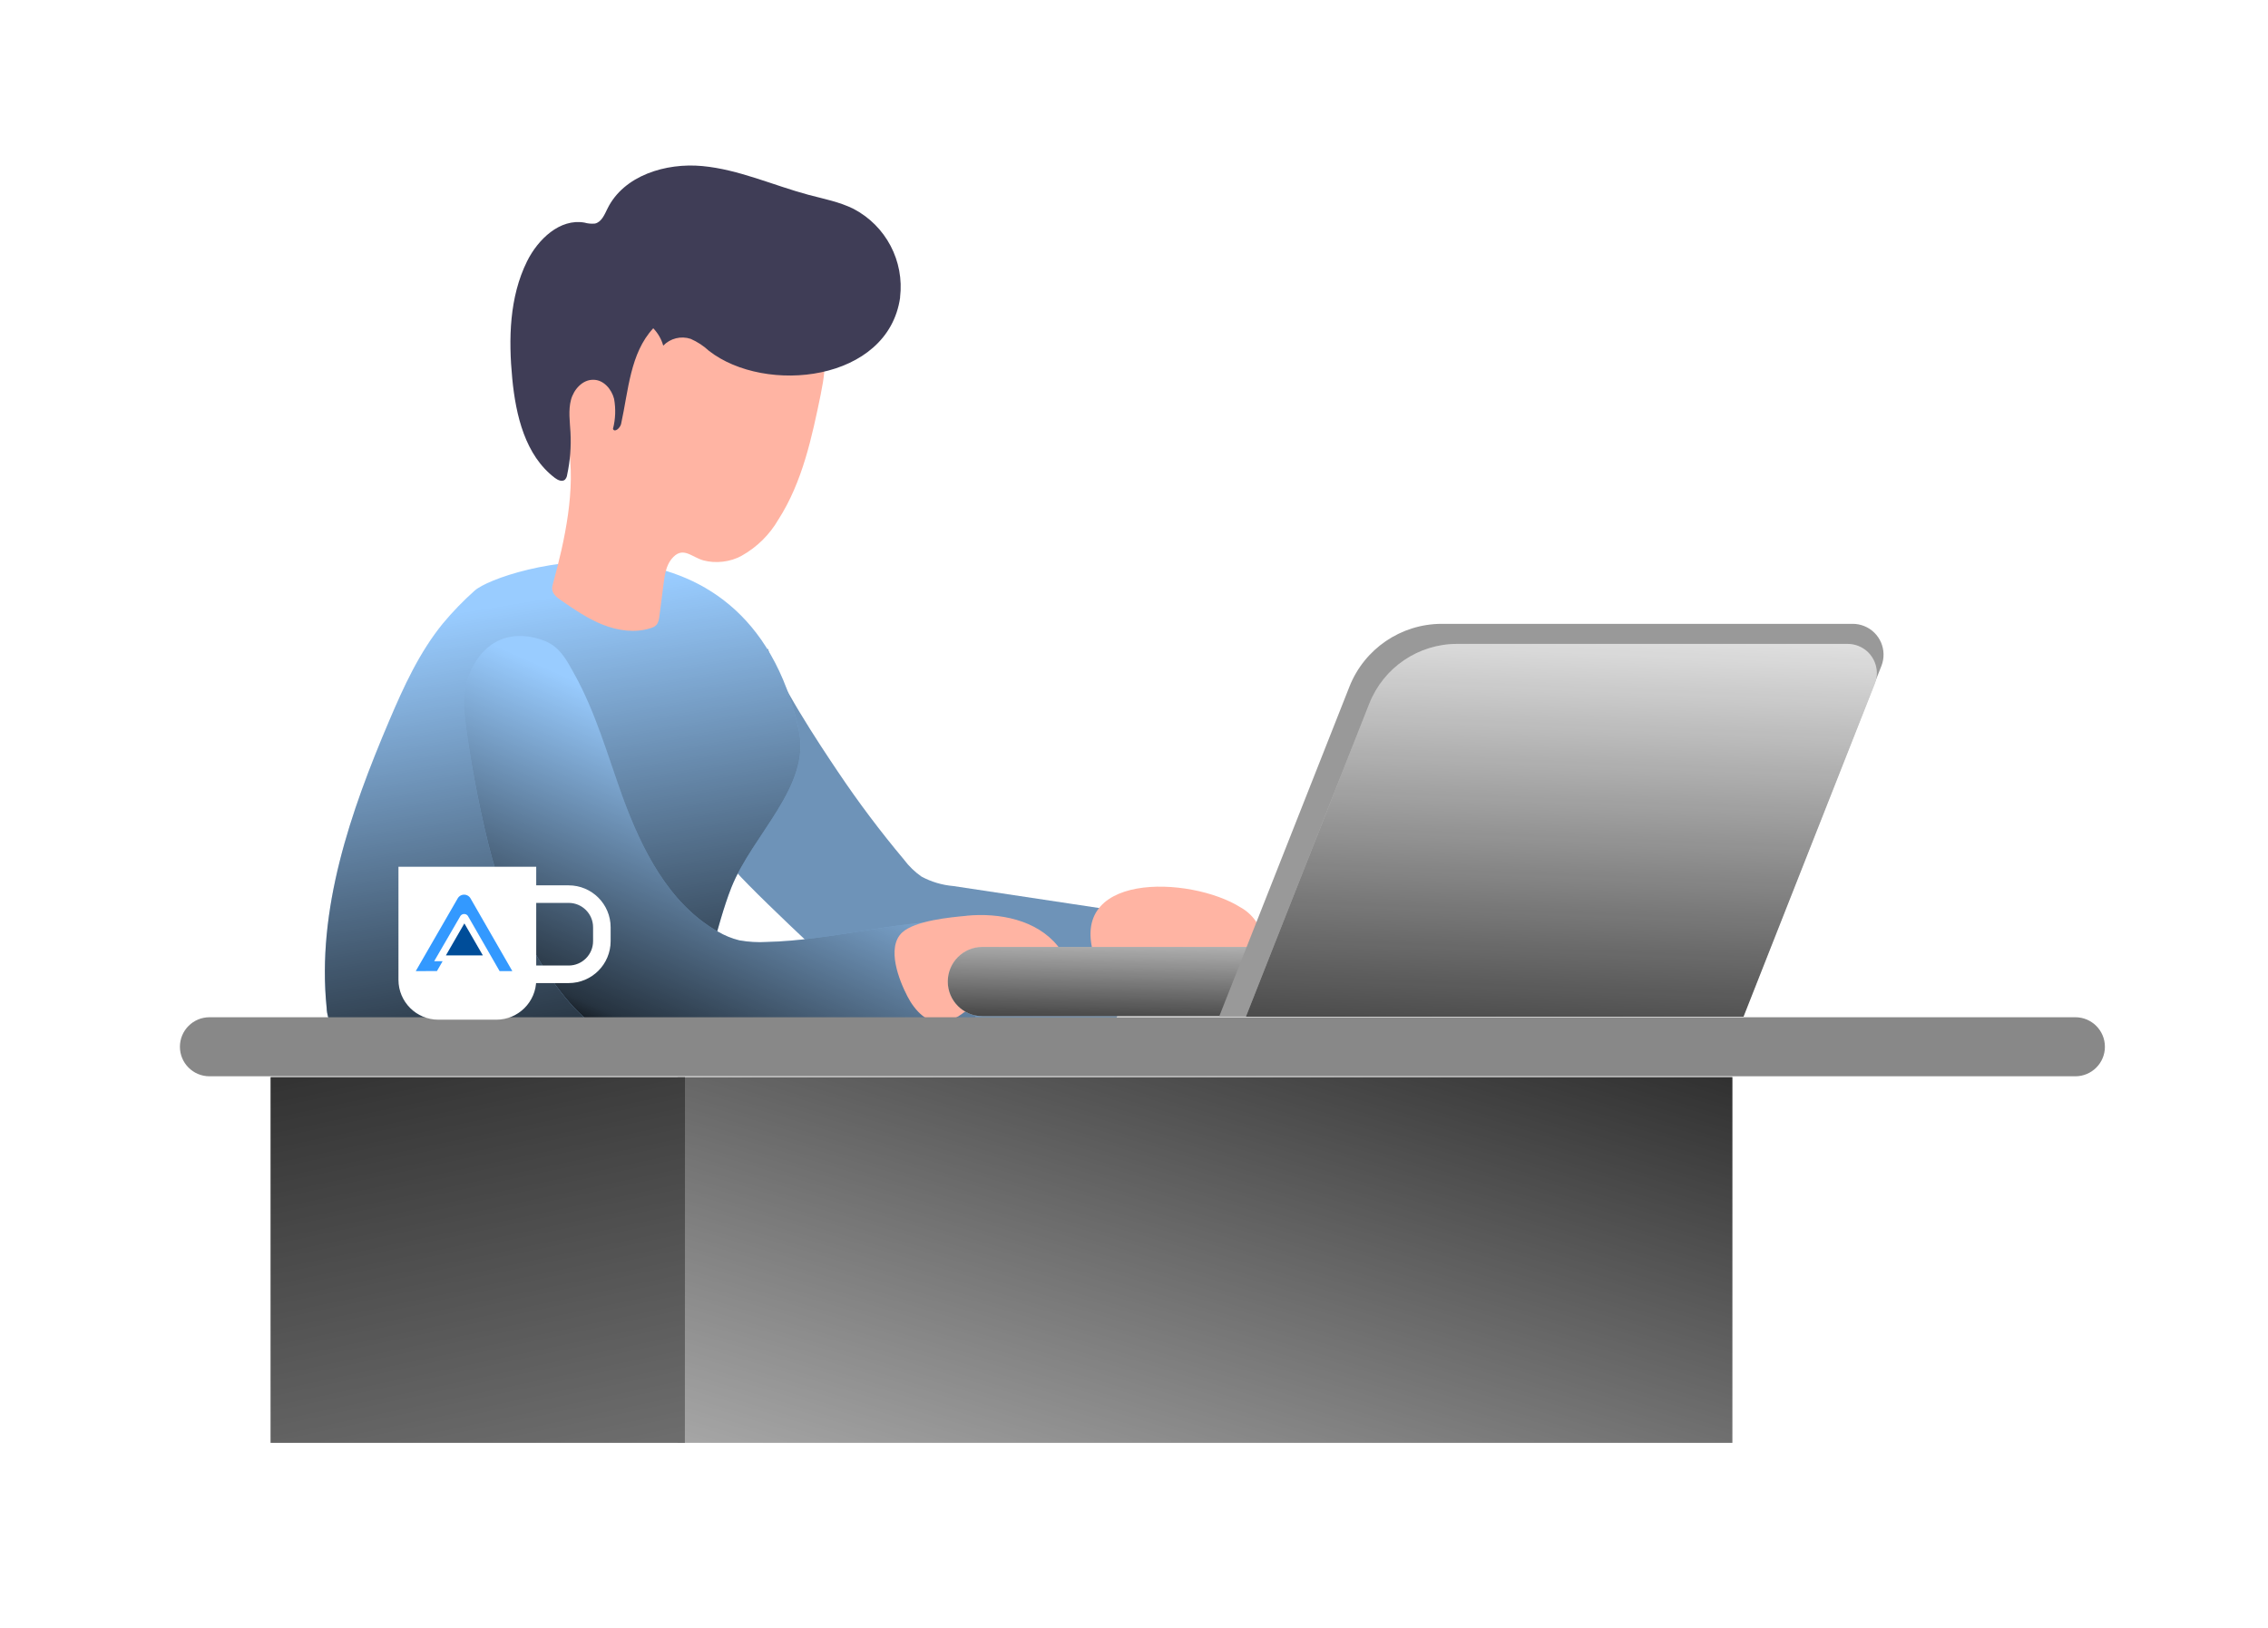
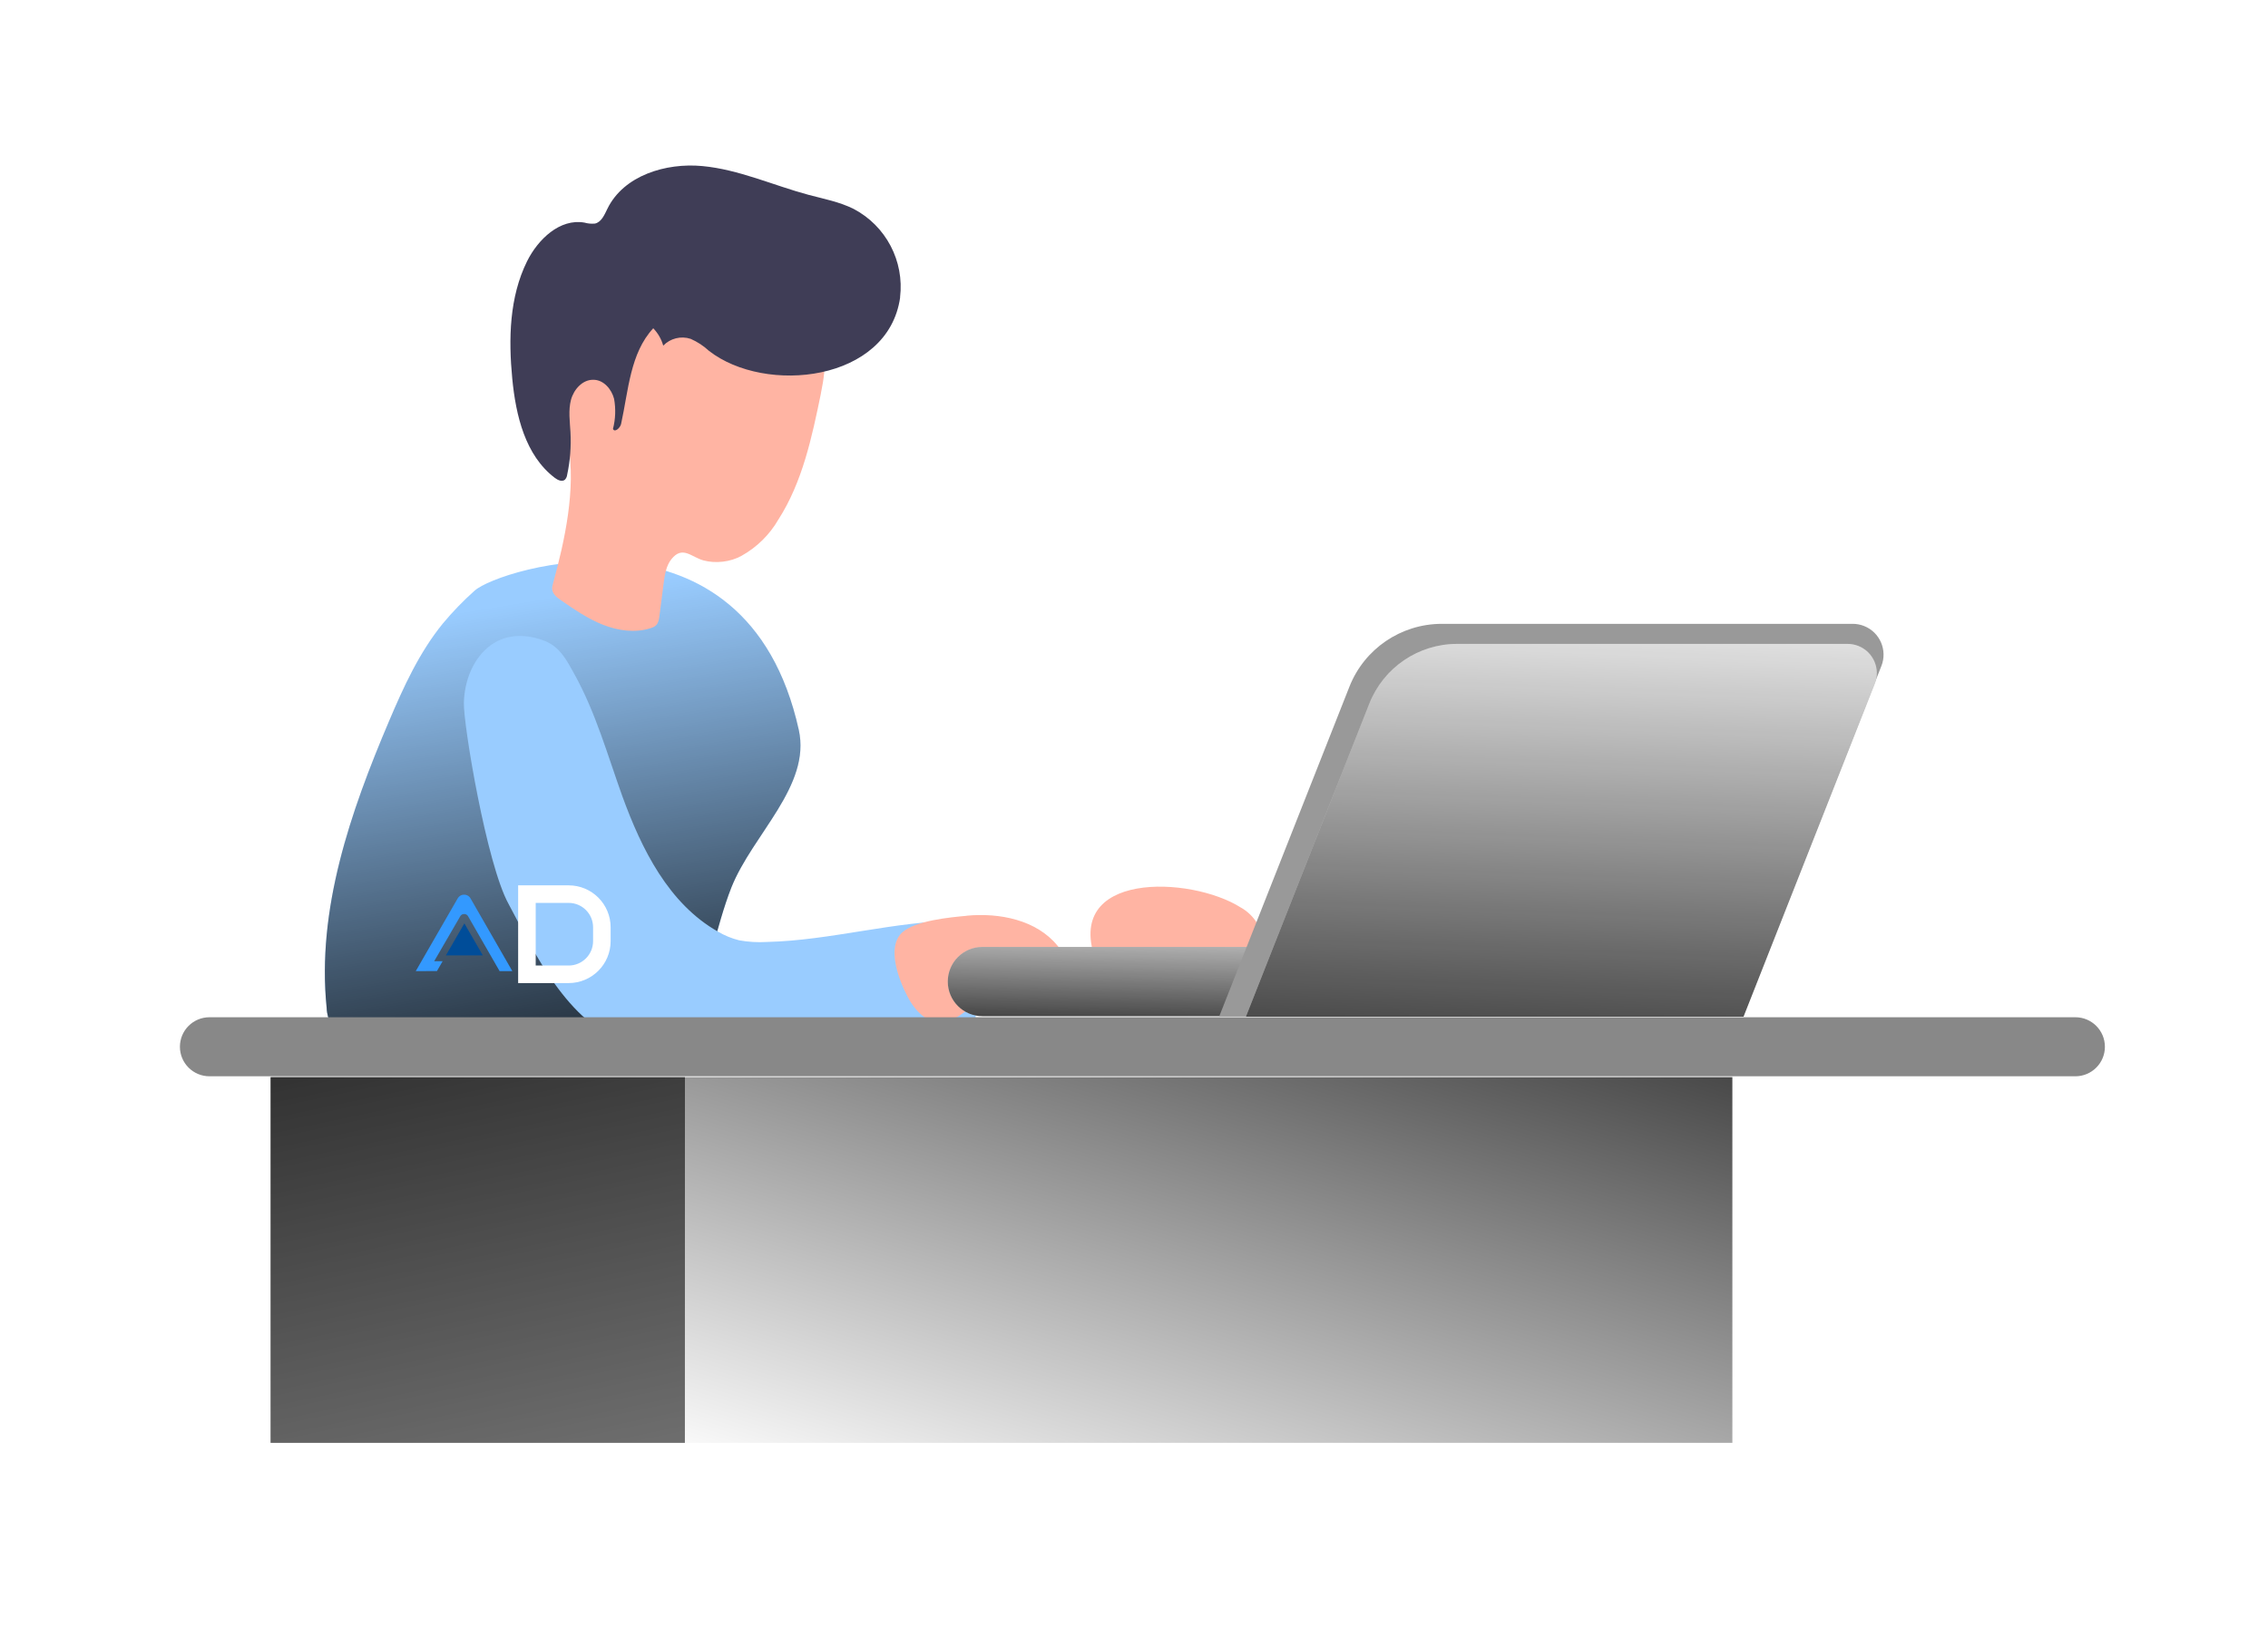
<svg xmlns="http://www.w3.org/2000/svg" xmlns:xlink="http://www.w3.org/1999/xlink" id="_0340_web_developer" viewBox="0 0 500 359" data-imageid="coding-5-61" imageName="Coding 5" class="illustrations_image" version="1.1" width="500" height="359">
  <defs id="defs3">
    <linearGradient id="linearGradient9" x1="216.24" y1="1746.9" x2="275.13" y2="1724.45" gradientTransform="matrix(1,0,0,-1,-35.89,2035.9)" gradientUnits="userSpaceOnUse">
      <stop offset="0" stop-color="#000" id="stop7" style="stop-color:#0066cc;stop-opacity:1;" />
      <stop offset=".12" stop-color="#000" stop-opacity=".75" id="stop8" />
      <stop offset="1" stop-color="#000" stop-opacity="0" id="stop9" />
    </linearGradient>
    <linearGradient id="linearGradient6" x1="216.24" y1="1746.9" x2="275.13" y2="1724.45" gradientTransform="matrix(1,0,0,-1,-35.89,2035.9)" gradientUnits="userSpaceOnUse">
      <stop offset="0" stop-color="#000" id="stop4" style="stop-color:#0066cc;stop-opacity:1;" />
      <stop offset=".12" stop-color="#000" stop-opacity=".75" id="stop5" />
      <stop offset="1" stop-color="#000" stop-opacity="0" id="stop6" />
    </linearGradient>
    <style id="style1">.cls-1_coding-5-61{fill:none;stroke:#fff;stroke-miterlimit:10;stroke-width:3.87px;}.cls-2_coding-5-61{fill:url(#linear-gradient);}.cls-2_coding-5-61,.cls-3_coding-5-61,.cls-4_coding-5-61,.cls-5_coding-5-61,.cls-6_coding-5-61,.cls-7_coding-5-61,.cls-8_coding-5-61,.cls-9_coding-5-61,.cls-10_coding-5-61,.cls-11_coding-5-61,.cls-12_coding-5-61,.cls-13_coding-5-61,.cls-14_coding-5-61,.cls-15_coding-5-61{stroke-width:0px;}.cls-3_coding-5-61{opacity:.18;}.cls-3_coding-5-61,.cls-4_coding-5-61,.cls-11_coding-5-61{isolation:isolate;}.cls-3_coding-5-61,.cls-11_coding-5-61,.cls-15_coding-5-61{fill:#994d00;}.cls-4_coding-5-61{opacity:.51;}.cls-4_coding-5-61,.cls-13_coding-5-61{fill:#fff;}.cls-5_coding-5-61{fill:url(#linear-gradient-4-coding-5-61);}.cls-6_coding-5-61{fill:url(#linear-gradient-2-coding-5-61);}.cls-7_coding-5-61{fill:url(#linear-gradient-3-coding-5-61);}.cls-8_coding-5-61{fill:url(#linear-gradient-7-coding-5-61);}.cls-9_coding-5-61{fill:url(#linear-gradient-5-coding-5-61);}.cls-10_coding-5-61{fill:url(#linear-gradient-6-coding-5-61);}.cls-11_coding-5-61{opacity:.48;}.cls-12_coding-5-61{fill:#3f3d56;}.cls-14_coding-5-61{fill:#ffb4a3;}</style>
    <linearGradient id="linear-gradient-coding-5-61" x1="216.24" y1="1746.9" x2="275.13" y2="1724.45" gradientTransform="matrix(1,0,0,-1,-35.89,2035.9)" gradientUnits="userSpaceOnUse">
      <stop offset="0" stop-color="#000" id="stop1" />
      <stop offset=".12" stop-color="#000" stop-opacity=".75" id="stop2" />
      <stop offset="1" stop-color="#000" stop-opacity="0" id="stop3" />
    </linearGradient>
    <linearGradient id="linear-gradient-2-coding-5-61" x1="186.35" y1="1681.95" x2="168.48" y2="1789.74" xlink:href="#linear-gradient-coding-5-61" />
    <linearGradient id="linear-gradient-3-coding-5-61" x1="192.69" y1="1687.96" x2="222.13" y2="1754.21" xlink:href="#linear-gradient-coding-5-61" />
    <linearGradient id="linear-gradient-4-coding-5-61" x1="344.29" y1="1753.54" x2="293.82" y2="1583.98" gradientTransform="matrix(1,0,0,-1,-31,2048.68)" xlink:href="#linearGradient9" />
    <linearGradient id="linear-gradient-5-coding-5-61" x1="136.07" y1="1745.5" x2="184.96" y2="1513.62" gradientTransform="matrix(1,0,0,-1,-31,2048.68)" xlink:href="#linearGradient6" />
    <linearGradient id="linear-gradient-6-coding-5-61" x1="345.72" y1="1691.33" x2="346.41" y2="1723.23" gradientTransform="matrix(1,0,0,-1,-35.89,2035.89)" xlink:href="#linear-gradient-coding-5-61" />
    <linearGradient id="linear-gradient-7-coding-5-61" x1="395.85" y1="1671.62" x2="400.58" y2="1791.5" xlink:href="#linear-gradient-coding-5-61" />
  </defs>
  <g id="character_coding-5-61" transform="translate(-18.295,-113.282)">
-     <path class="cls-15_coding-5-61 targetColor" d="m 217.61,302.88 c 1.08,1.43 2.37,2.68 3.83,3.7 2.17,1.17 4.57,1.88 7.03,2.09 l 37.41,5.64 c 0.37,0.03 0.73,0.15 1.04,0.35 0.42,0.46 0.62,1.07 0.55,1.69 0.17,7 -0.77,13.99 -2.8,20.7 -0.11,0.55 -0.37,1.05 -0.76,1.45 -0.5,0.34 -1.1,0.52 -1.71,0.52 -12.59,1.07 -25.23,0.73 -37.85,0.39 -2.12,0.03 -4.24,-0.2 -6.31,-0.69 -3.52,-0.98 -6.39,-3.39 -9.04,-5.86 -5.68,-5.29 -28.69,-26.53 -30.08,-29.42 -1.85,-4.13 -3.34,-8.41 -4.45,-12.8 -1.17,-4.22 7.4,-4.75 7.22,-9.13 -0.12,-3.03 0.24,-6.06 1.08,-8.98 0.62,-2.6 1.92,-4.99 3.75,-6.94 1.29,-1.17 -0.7,-9.12 1.08,-9.21 2.06,7.03 11.39,21.1 15.45,27.12 4.51,6.72 9.37,13.19 14.57,19.38 z" style="fill:#6e93b8;fill-opacity:1" id="path22" />
    <path class="cls-2_coding-5-61" d="m 217.61,302.88 c 1.08,1.43 2.37,2.68 3.83,3.7 2.17,1.17 4.57,1.88 7.03,2.09 l 37.41,5.64 c 0.37,0.03 0.73,0.15 1.04,0.35 0.42,0.46 0.62,1.07 0.55,1.69 0.17,7 -0.77,13.99 -2.8,20.7 -0.11,0.55 -0.37,1.05 -0.76,1.45 -0.5,0.34 -1.1,0.52 -1.71,0.52 -12.59,1.07 -25.23,0.73 -37.85,0.39 -2.12,0.03 -4.24,-0.2 -6.31,-0.69 -3.52,-0.98 -6.39,-3.39 -9.04,-5.86 -5.68,-5.29 -28.69,-26.53 -30.08,-29.42 -1.85,-4.13 -3.34,-8.41 -4.45,-12.8 -1.17,-4.22 7.4,-4.75 7.22,-9.13 -0.12,-3.03 0.24,-6.06 1.08,-8.98 0.62,-2.6 1.92,-4.99 3.75,-6.94 1.29,-1.17 -0.7,-9.12 1.08,-9.21 2.06,7.03 11.39,21.1 15.45,27.12 4.51,6.72 9.37,13.19 14.57,19.38 z" id="path23" />
    <path class="cls-15_coding-5-61 targetColor" d="m 122.95,243.51 c -2.52,2.25 -4.87,4.67 -7.03,7.27 -5.18,6.36 -8.63,13.93 -11.84,21.48 -8.54,20.09 -15.99,41.57 -13.77,63.29 0.04,1.31 0.4,2.58 1.03,3.73 1.01,1.29 2.43,2.21 4.02,2.59 4.11,1.31 8.51,1.37 12.89,1.41 16.89,0.15 33.8,0.3 50.68,-0.52 2.61,-0.13 5.38,-0.33 7.55,-1.8 1.58,-1.21 2.85,-2.79 3.68,-4.61 4.54,-8.53 5.86,-18.4 9.38,-27.38 4.69,-11.72 17.58,-22.37 14.86,-34.73 -11.63,-52.45 -66.12,-35.57 -71.44,-30.73 z" style="fill:#99ccff;fill-opacity:1" id="path24" />
    <path class="cls-6_coding-5-61" d="m 122.95,243.51 c -2.52,2.25 -4.87,4.67 -7.03,7.27 -5.18,6.36 -8.63,13.93 -11.84,21.48 -8.54,20.09 -15.99,41.57 -13.77,63.29 0.04,1.31 0.4,2.58 1.03,3.73 1.01,1.29 2.43,2.21 4.02,2.59 4.11,1.31 8.51,1.37 12.89,1.41 16.89,0.15 33.8,0.3 50.68,-0.52 2.61,-0.13 5.38,-0.33 7.55,-1.8 1.58,-1.21 2.85,-2.79 3.68,-4.61 4.54,-8.53 5.86,-18.4 9.38,-27.38 4.69,-11.72 17.58,-22.37 14.86,-34.73 -11.63,-52.45 -66.12,-35.57 -71.44,-30.73 z" id="path25" style="fill:url(#linear-gradient-2-coding-5-61)" />
    <path class="cls-14_coding-5-61" d="m 199.27,200.07 c -1.98,9.62 -4.06,19.5 -9.38,27.79 -1.94,3.35 -4.75,6.11 -8.12,7.99 -2.44,1.36 -5.7,1.74 -8.39,1.01 -2.69,-0.73 -4.61,-3.34 -7.07,-0.27 -1.18,1.48 -1.46,3.46 -1.71,5.33 -0.31,2.4 -0.62,4.8 -0.93,7.2 -0.09,0.72 -0.21,1.49 -0.71,2.01 -0.34,0.36 -0.82,0.54 -1.29,0.69 -3.4,1.07 -7.14,0.54 -10.45,-0.77 -3.31,-1.31 -6.28,-3.35 -9.21,-5.37 -0.91,-0.63 -1.91,-1.4 -1.99,-2.51 -0.03,-0.42 0.09,-0.84 0.2,-1.25 2.6,-9.49 5.07,-20.8 3.35,-30.56 -1.39,-7.87 2.37,-19.14 7.89,-24.8 3.27,-3.35 7.15,-6.04 11.44,-7.92 6.39,-3.05 13.51,-5.19 20.5,-4.08 5.63,0.89 10.58,4.19 13.56,9.05 3.66,5.61 3.67,9.8 2.3,16.47 z" id="path26" />
    <path class="cls-12_coding-5-61" d="m 216.72,178.86 c 0.97,-8.01 -3.11,-15.78 -10.25,-19.52 -3.11,-1.55 -6.56,-2.2 -9.91,-3.09 -7.85,-2.11 -15.39,-5.6 -23.44,-6.35 -8.05,-0.75 -17.31,2.07 -20.9,9.38 -0.66,1.34 -1.3,2.95 -2.74,3.3 -0.79,0.08 -1.58,0.01 -2.34,-0.21 -5.38,-0.95 -10.22,3.64 -12.65,8.53 -3.91,7.91 -4.11,17.13 -3.26,25.91 0.79,8.12 2.86,16.9 9.38,21.85 0.64,0.49 1.59,0.94 2.22,0.41 0.28,-0.3 0.46,-0.68 0.5,-1.09 0.66,-3.08 0.9,-6.23 0.73,-9.38 -0.13,-2.34 -0.5,-4.83 0.11,-7.14 0.61,-2.31 2.57,-4.5 4.96,-4.43 2.22,0 4,2.06 4.55,4.22 0.39,2.2 0.31,4.45 -0.25,6.61 0.35,0.88 1.58,-0.18 1.79,-1.09 1.62,-7.36 1.98,-15.6 7.09,-21.1 1.04,1.08 1.8,2.39 2.2,3.83 1.56,-1.61 3.9,-2.2 6.04,-1.5 1.48,0.65 2.85,1.54 4.03,2.64 12.45,9.72 39.54,6.83 42.16,-11.78 z" id="path27" />
    <path class="cls-15_coding-5-61 targetColor" d="m 126.54,255.51 c -3.94,2.86 -5.86,7.89 -5.98,12.74 -0.12,4.85 5.02,35.64 9.86,44.38 3.75,6.8 11.57,24.54 23.44,29.44 3.52,1.45 55.49,0.84 79.61,-1.77 -0.15,-5.71 -0.43,-11.41 -0.81,-17.12 0.04,-0.75 -0.19,-1.49 -0.64,-2.1 -0.61,-0.63 -1.48,-4.77 -2.34,-4.77 -14.06,0.06 -28.24,4.36 -42.31,4.69 -2.04,0.13 -4.09,0 -6.11,-0.36 -1.65,-0.41 -3.23,-1.06 -4.69,-1.92 -10.85,-6.14 -16.85,-18.2 -21.1,-29.93 -3.25,-9.05 -5.86,-18.41 -10.55,-26.86 -1.66,-3.01 -3.15,-5.94 -6.43,-7.27 -3.86,-1.56 -8.38,-1.73 -11.95,0.86 z" style="fill:#99ccff;fill-opacity:1" id="path28" />
-     <path class="cls-7_coding-5-61" d="m 126.54,255.51 c -3.94,2.86 -5.86,7.89 -5.98,12.74 -0.12,4.85 5.02,35.64 9.86,44.38 3.75,6.8 11.57,24.54 23.44,29.44 3.52,1.45 55.49,0.84 79.61,-1.77 -0.15,-5.71 -0.43,-11.41 -0.81,-17.12 0.04,-0.75 -0.19,-1.49 -0.64,-2.1 -0.61,-0.63 -1.48,-4.77 -2.34,-4.77 -14.06,0.06 -28.24,4.36 -42.31,4.69 -2.04,0.13 -4.09,0 -6.11,-0.36 -1.65,-0.41 -3.23,-1.06 -4.69,-1.92 -10.85,-6.14 -16.85,-18.2 -21.1,-29.93 -3.25,-9.05 -5.86,-18.41 -10.55,-26.86 -1.66,-3.01 -3.15,-5.94 -6.43,-7.27 -3.86,-1.56 -8.38,-1.73 -11.95,0.86 z" id="path29" style="fill:url(#linear-gradient-3-coding-5-61)" />
+     <path class="cls-7_coding-5-61" d="m 126.54,255.51 z" id="path29" style="fill:url(#linear-gradient-3-coding-5-61)" />
    <path class="cls-14_coding-5-61" d="m 231.4,315.21 c 7.3,-0.69 15.41,0.94 20.04,6.62 0.49,0.52 0.81,1.17 0.91,1.88 0,0.63 -0.2,1.25 -0.56,1.77 -2.73,4.54 -8.66,5.61 -13.64,7.41 -2.59,0.93 -5.06,2.16 -7.37,3.66 -1.3,1.03 -2.8,1.77 -4.41,2.18 -3.52,0.53 -6.43,-2.61 -8.03,-5.75 -1.83,-3.52 -4.69,-10.74 -1.17,-14.06 2.87,-2.64 10.62,-3.36 14.23,-3.69 z" id="path30" />
    <path class="cls-14_coding-5-61" d="m 291.86,313.41 c 1.3,0.74 2.42,1.76 3.27,2.99 0.85,1.26 0.96,2.88 0.3,4.25 -0.55,0.83 -1.31,1.51 -2.19,1.97 -6.48,3.86 -14.43,4.55 -20.99,8.2 -1.35,0.98 -2.89,1.65 -4.52,1.97 -1.95,0.04 -3.8,-0.82 -5.02,-2.34 -1.2,-1.49 -2.11,-3.19 -2.71,-5 -7.68,-20.16 20.81,-19.07 31.85,-12.04 z" id="path31" />
    <path class="cls-15_coding-5-61 targetColor" d="m 64.48,337.6 h 411.34 c 3.6,0 6.52,2.91 6.52,6.51 v 0 c 0,3.6 -2.92,6.51 -6.52,6.51 H 64.48 c -3.6,0 -6.52,-2.91 -6.52,-6.51 v 0 c 0,-3.6 2.92,-6.51 6.52,-6.51 z" style="fill:#888888;fill-opacity:1" id="path32" />
-     <rect class="cls-15_coding-5-61 targetColor" x="167.69" y="350.81" width="232.51" height="80.64" style="fill:#aaaaaa;fill-opacity:1" id="rect32" />
    <rect class="cls-15_coding-5-61 targetColor" x="77.95" y="350.81" width="91.33" height="80.64" style="fill:#aaaaaa;fill-opacity:1" id="rect33" />
    <rect class="cls-5_coding-5-61" x="169.23" y="350.81" width="230.98" height="80.64" id="rect34" style="fill:url(#linear-gradient-4-coding-5-61)" />
    <rect class="cls-9_coding-5-61" x="77.95" y="350.81" width="91.33" height="80.64" id="rect35" style="fill:url(#linear-gradient-5-coding-5-61)" />
  </g>
  <g id="glass_coding-5-61" transform="translate(-18.295,-113.282)">
-     <path class="cls-13_coding-5-61" d="m 106.14,304.41 h 30.37 v 24.94 c 0,4.85 -3.94,8.79 -8.79,8.79 h -12.79 c -4.85,0 -8.79,-3.94 -8.79,-8.79 z" id="path35" />
    <path class="cls-1_coding-5-61" d="m 134.46,310.45 h 9.2 c 4.05,0 7.32,3.28 7.32,7.32 v 3.04 c 0,4.05 -3.28,7.32 -7.32,7.32 h -9.2 z" id="path36" />
  </g>
  <g id="laptop_coding-5-61" transform="translate(-18.295,-113.282)">
    <path class="cls-15_coding-5-61 targetColor" d="M 385.41,337.37 H 234.88 c -4.22,0 -7.64,-3.42 -7.64,-7.64 v 0 c 0,-4.22 3.42,-7.64 7.64,-7.64 h 150.53 c 4.22,0 7.64,3.42 7.64,7.64 v 0 c 0,4.22 -3.42,7.64 -7.64,7.64 z" style="fill:#eeeeee;fill-opacity:1" id="path37" />
    <path class="cls-10_coding-5-61" d="M 385.41,337.37 H 234.88 c -4.22,0 -7.64,-3.42 -7.64,-7.64 v 0 c 0,-4.22 3.42,-7.64 7.64,-7.64 h 150.53 c 4.22,0 7.64,3.42 7.64,7.64 v 0 c 0,4.22 -3.42,7.64 -7.64,7.64 z" id="path38" style="fill:url(#linear-gradient-6-coding-5-61)" />
    <path class="cls-15_coding-5-61 targetColor" d="M 287.08,337.4 H 402.6 l 30.47,-77.27 c 1.37,-3.49 -0.35,-7.44 -3.84,-8.81 -0.79,-0.31 -1.63,-0.47 -2.47,-0.47 h -90.65 c -8.97,0.02 -17.03,5.51 -20.32,13.85 l -28.7,72.7 z" style="fill:#999999;fill-opacity:1" id="path39" />
    <path class="cls-15_coding-5-61 targetColor" d="m 292.95,337.48 h 109.72 l 28.94,-73.4 c 1.31,-3.31 -0.32,-7.06 -3.63,-8.36 -0.76,-0.3 -1.56,-0.45 -2.37,-0.45 h -86.09 c -8.53,0 -16.2,5.21 -19.34,13.15 l -27.22,69.06 z" style="fill:#eeeeee;fill-opacity:1" id="path40" />
    <path class="cls-8_coding-5-61" d="m 292.95,337.48 h 109.72 l 28.94,-73.4 c 1.31,-3.31 -0.32,-7.06 -3.63,-8.36 -0.76,-0.3 -1.56,-0.45 -2.37,-0.45 h -86.09 c -8.53,0 -16.2,5.21 -19.34,13.15 l -27.22,69.06 z" id="path41" style="fill:url(#linear-gradient-7-coding-5-61)" />
  </g>
  <path style="fill:#004d99;fill-opacity:1;stroke:#4194bf;stroke-width:0;stroke-linecap:butt;stroke-linejoin:round;stroke-dasharray:none" id="path142" d="M 42.645,-0.776 79.991,63.911 5.298,63.911 Z" transform="matrix(0.109,0,0,0.109,97.727,203.709)" />
  <path style="fill:#3399ff;fill-opacity:1;stroke:#4194bf;stroke-width:0;stroke-linecap:butt;stroke-linejoin:round;stroke-dasharray:none" d="m 110.146,214.152 h 2.808 l -9.216,-16.03 -0.019,-0.032 -0.021,-0.035 -0.016,-0.025 -0.016,-0.025 -0.015,-0.024 -0.011,-0.014 -0.052,-0.069 -0.062,-0.073 -0.059,-0.061 -0.041,-0.038 -0.056,-0.052 -0.049,-0.04 -0.044,-0.035 -0.058,-0.038 -0.057,-0.036 -0.078,-0.043 -0.098,-0.049 -0.105,-0.045 -0.105,-0.032 -0.1,-0.029 -0.093,-0.019 -0.137,-0.017 -0.138,-0.004 -0.12,0.008 -0.107,0.01 -0.092,0.015 -0.109,0.027 -0.115,0.035 -0.089,0.037 -0.074,0.033 -0.07,0.038 -0.079,0.044 -0.074,0.052 -0.073,0.054 -0.052,0.043 -0.058,0.052 -0.047,0.047 -0.121,0.138 -0.056,0.077 -0.038,0.058 -9.278,16.088 4.67,-0.008 1.255,-2.177 -1.859,-0.003 5.738,-9.897 0.04,-0.066 0.026,-0.039 0.033,-0.043 0.034,-0.039 0.033,-0.033 0.07,-0.063 0.087,-0.062 0.101,-0.057 0.1,-0.044 0.101,-0.029 0.107,-0.024 0.07,-0.005 0.113,-0.002 0.08,0.007 0.113,0.021 0.087,0.024 0.08,0.032 0.09,0.044 0.079,0.051 0.06,0.046 0.056,0.051 0.051,0.053 0.051,0.061 0.037,0.051 0.037,0.062 z" id="path145" />
</svg>